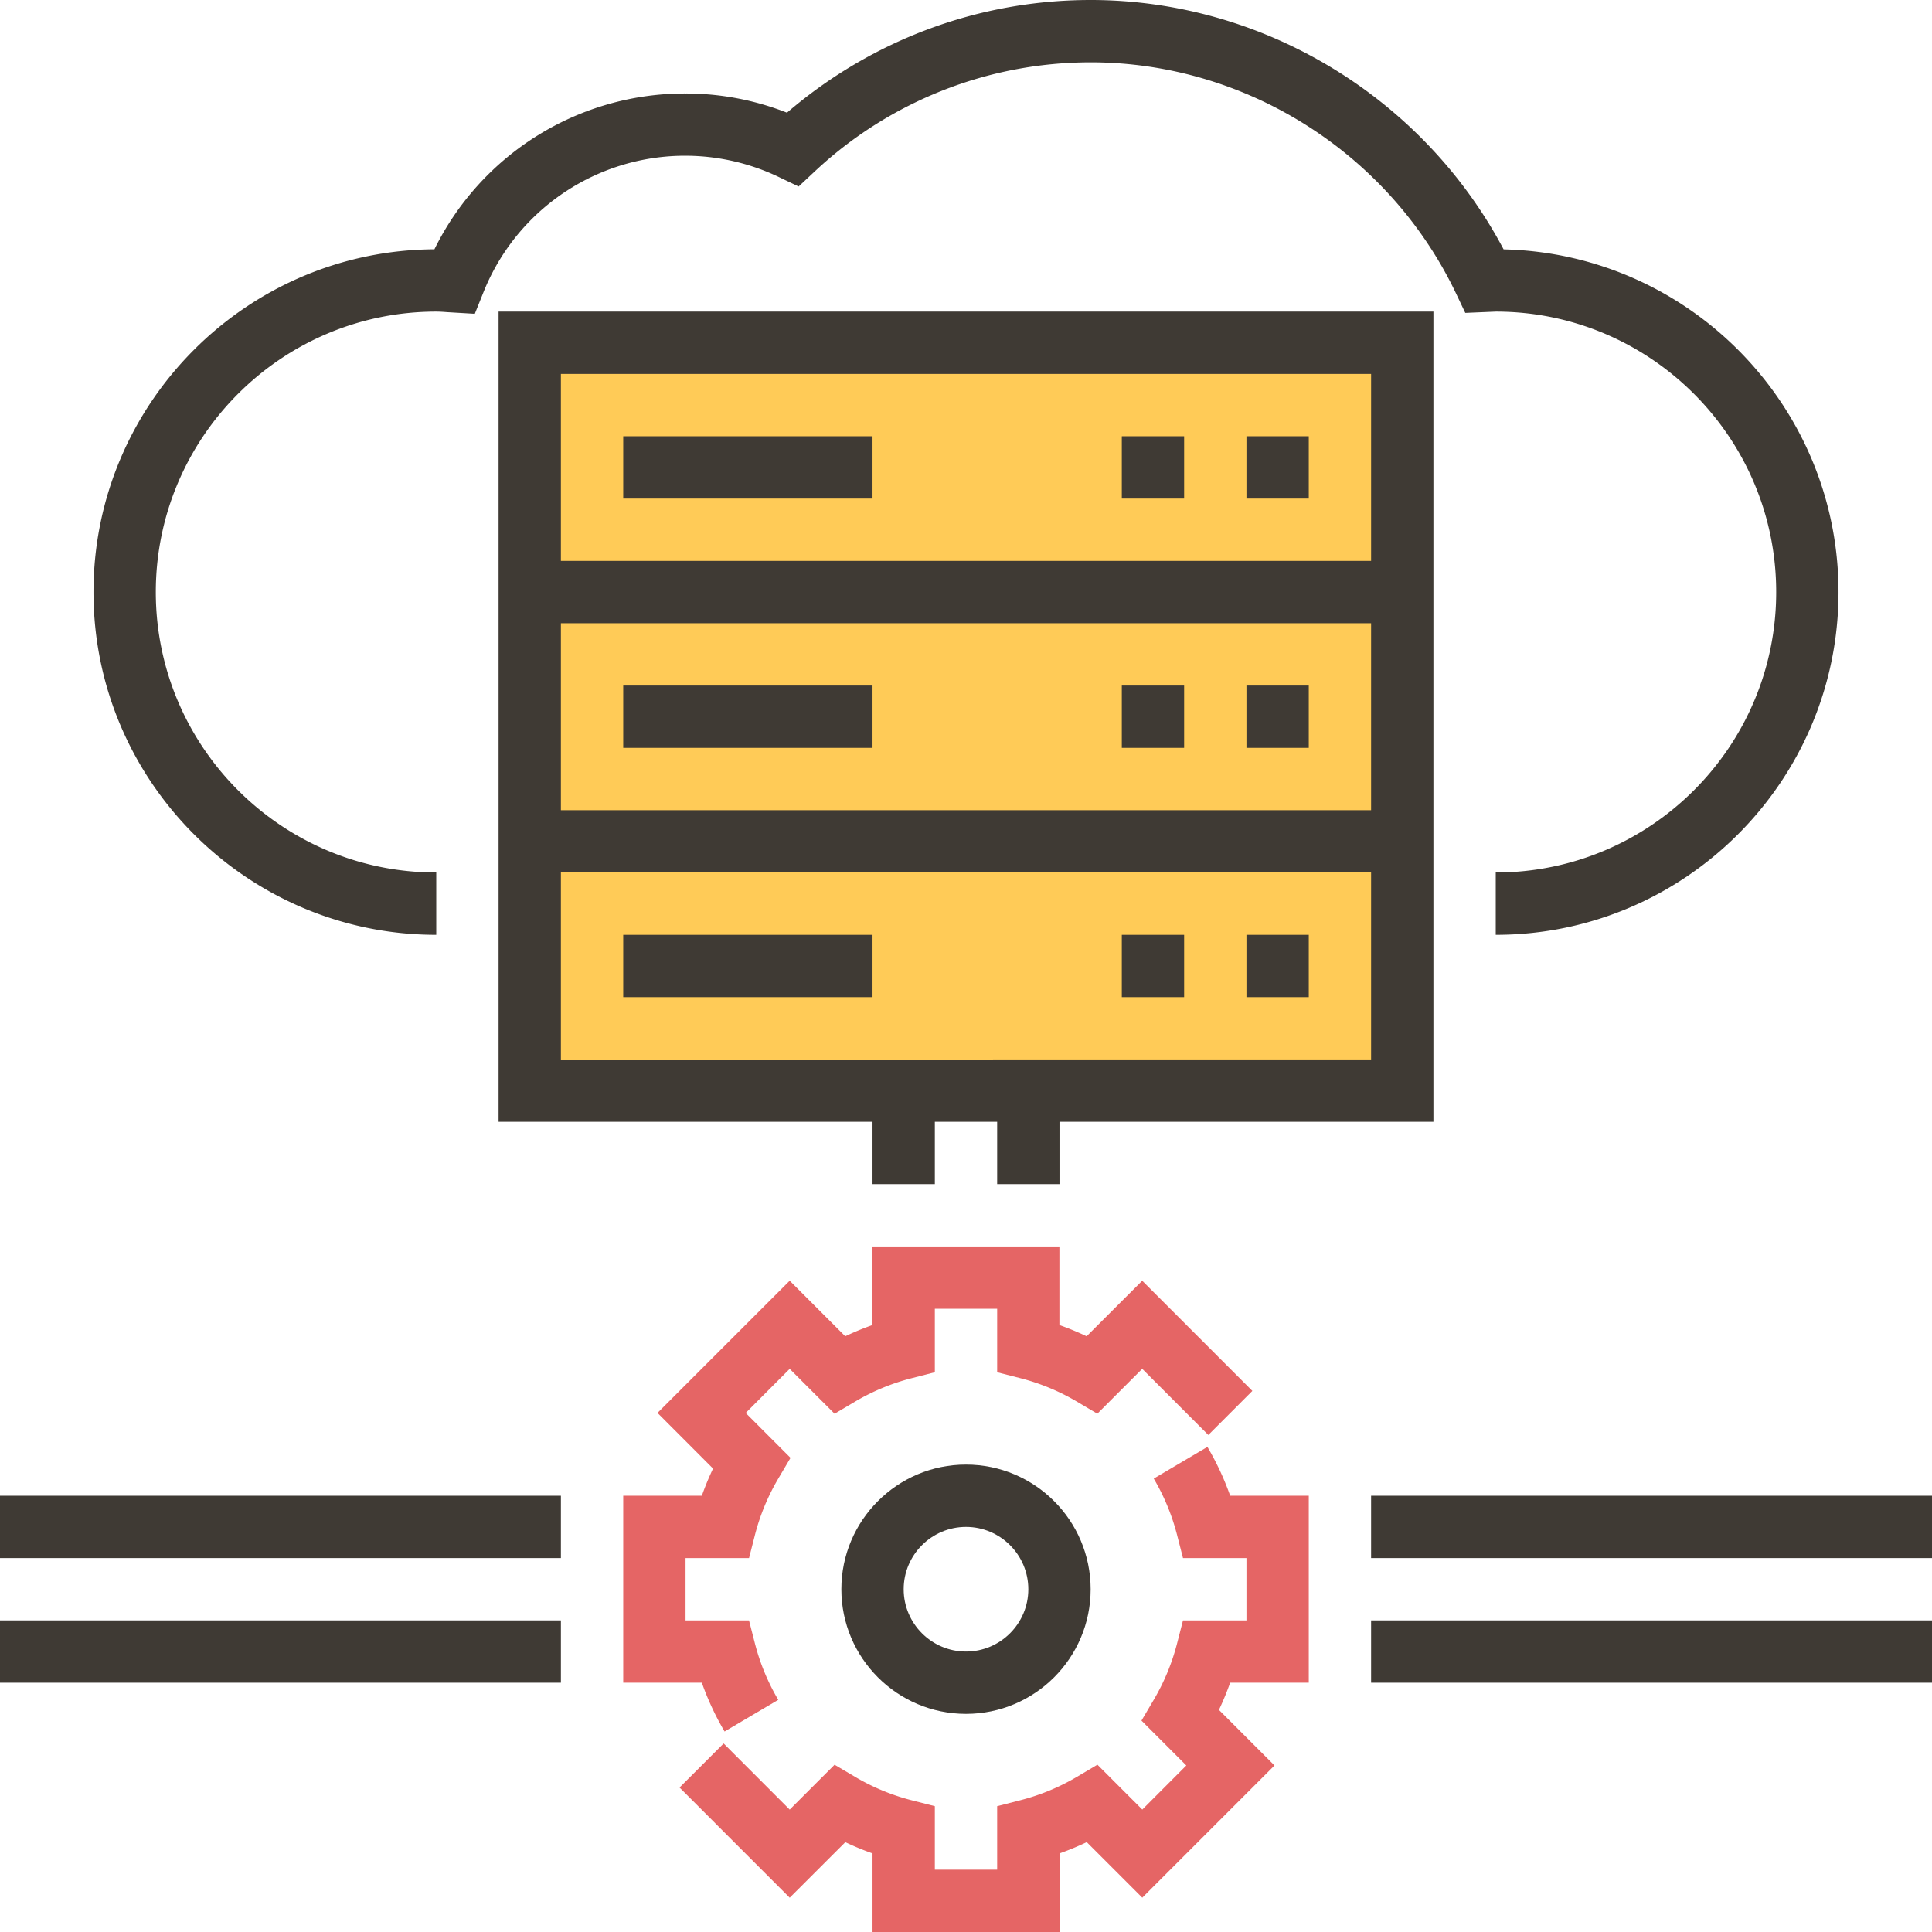
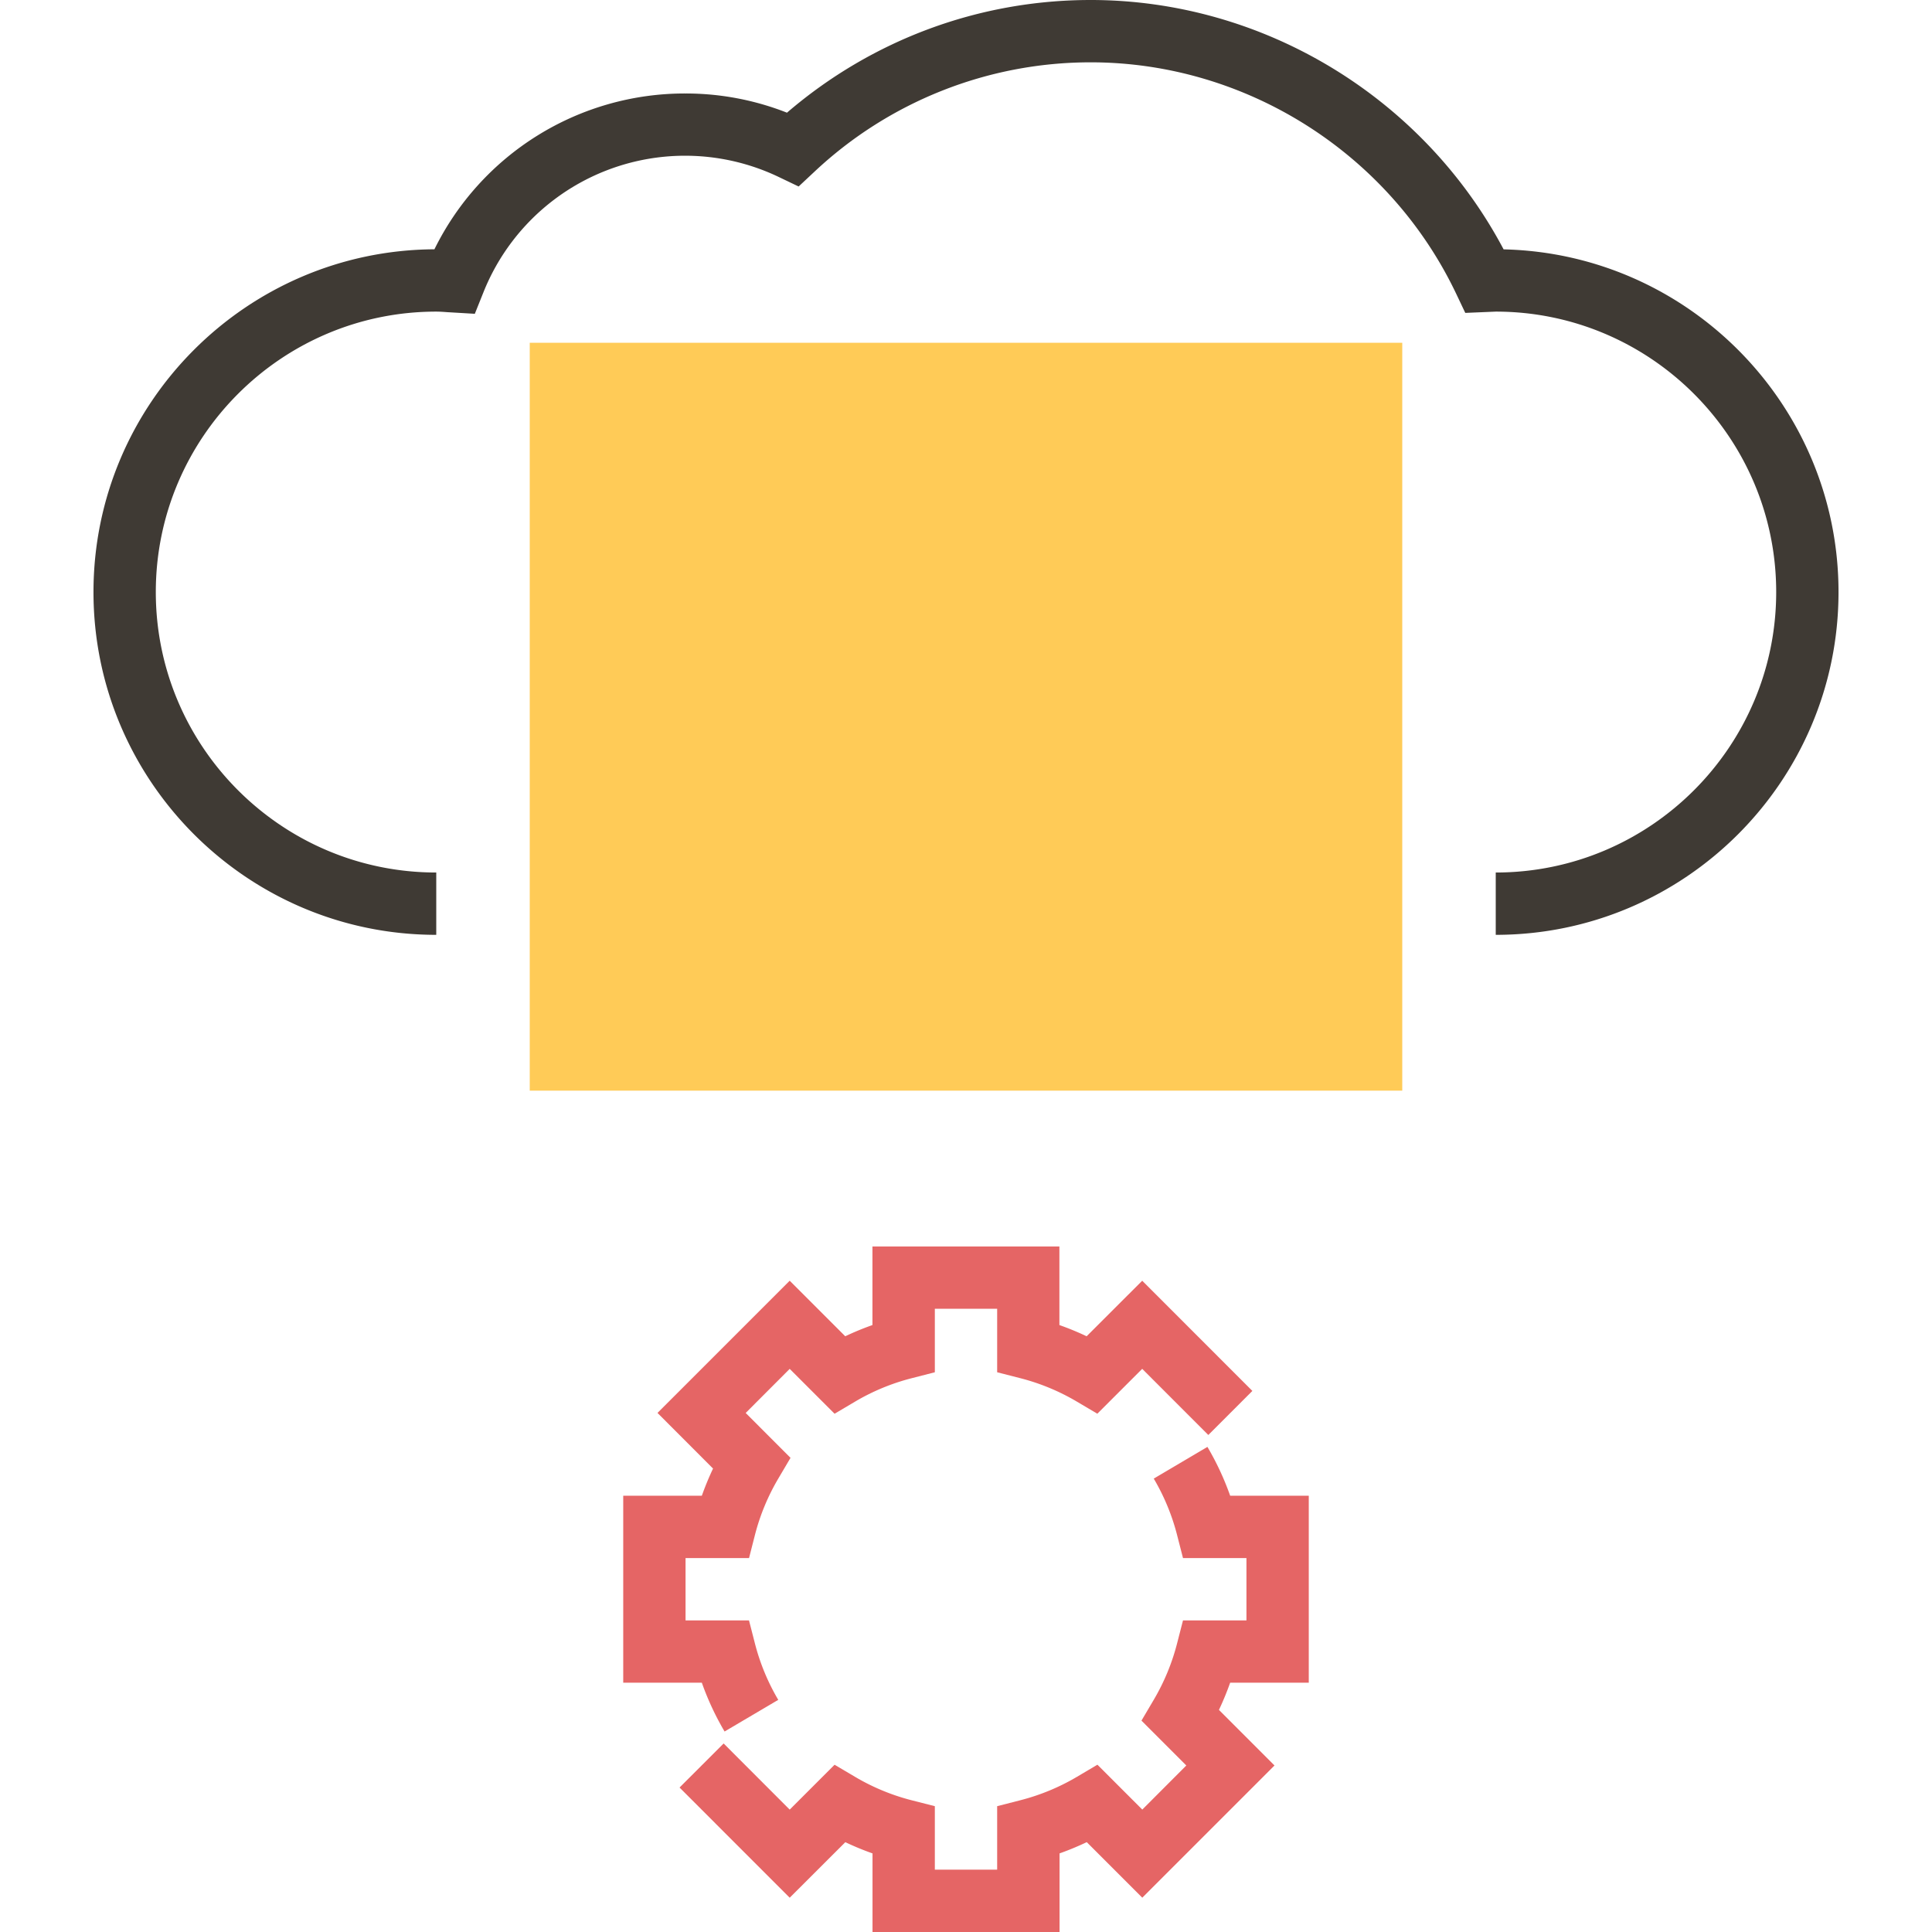
<svg xmlns="http://www.w3.org/2000/svg" viewBox="0 0 496 496">
  <path fill="#ffcb57" d="M136 88h224v192H136z" />
  <g fill="#e56565">
    <path d="M272 496h-48v-20.18a72 72 0 0 1-6.98-2.88l-14.28 14.26-28.28-28.29 11.32-11.31 16.96 16.98 11.52-11.52 5.35 3.16a55.67 55.67 0 0 0 14.39 5.95l6 1.53V480h16v-16.3l6-1.54a55.67 55.67 0 0 0 14.4-5.95l5.34-3.16 11.52 11.52 11.3-11.32-11.51-11.52 3.15-5.34a55.72 55.72 0 0 0 5.97-14.4l1.54-5.99H320v-16h-16.29l-1.54-6a55.72 55.72 0 0 0-5.97-14.4l13.78-8.14a71.94 71.94 0 0 1 5.84 12.53H336v48h-20.18a74.96 74.96 0 0 1-2.88 6.99l14.26 14.27-33.94 33.94L279 472.93a72 72 0 0 1-6.98 2.89V496H272zM186.02 444.53a71.94 71.94 0 0 1-5.84-12.53H160v-48h20.18a74.96 74.96 0 0 1 2.88-6.98l-14.26-14.28 33.94-33.94L217 343.06a72 72 0 0 1 6.98-2.88V320h48v20.18a72 72 0 0 1 6.99 2.88l14.27-14.26 28.28 28.29-11.31 11.31-16.97-16.98-11.52 11.52-5.35-3.16a55.67 55.67 0 0 0-14.39-5.95L256 352.3V336h-16v16.3l-6 1.54a55.67 55.67 0 0 0-14.4 5.95l-5.34 3.16-11.52-11.52-11.3 11.32 11.51 11.52-3.15 5.34a55.72 55.72 0 0 0-5.97 14.4L192.3 400H176v16h16.29l1.54 6a55.72 55.72 0 0 0 5.97 14.4l-13.78 8.13z" />
  </g>
  <g fill="#3f3a34">
-     <path d="M320 112h16v16h-16zM288 112h16v16h-16zM160 112h64v16h-64zM320 176h16v16h-16zM288 176h16v16h-16zM160 176h64v16h-64zM320 240h16v16h-16zM288 240h16v16h-16zM160 240h64v16h-64zM0 384h144v16H0zM0 416h144v16H0zM352 416h144v16H352zM352 384h144v16H352z" />
-     <path d="M272 304v-16h96V80H128v208h96v16h16v-16h16v16h16zm80-96H144v-48h208v48zm0-112v48H144V96h208zM144 224h208v48H144v-48zM248 376c-17.65 0-32 14.35-32 32s14.35 32 32 32 32-14.35 32-32-14.35-32-32-32zm0 48c-8.82 0-16-7.18-16-16s7.18-16 16-16 16 7.18 16 16-7.18 16-16 16z" />
    <path d="M112 240v-16c-39.7 0-72-32.3-72-72s32.3-72 72-72c.94 0 1.87.07 2.8.14l7.1.42 2.14-5.34a55.74 55.74 0 0 1 76.06-29.7l4.93 2.36 4-3.74A103.57 103.57 0 0 1 280 16c39.9 0 76.77 23.38 93.92 59.57l2.26 4.76L384 80c39.7 0 72 32.3 72 72s-32.3 72-72 72v16c48.52 0 88-39.48 88-88 0-47.85-38.38-86.9-85.98-87.98C365.34 24.97 324.3 0 280 0c-28.7 0-56.18 10.23-77.96 28.93A70.94 70.94 0 0 0 176 24a71.63 71.63 0 0 0-64.47 40C63.23 64.26 24 103.63 24 152c0 48.52 39.48 88 88 88z" />
  </g>
</svg>